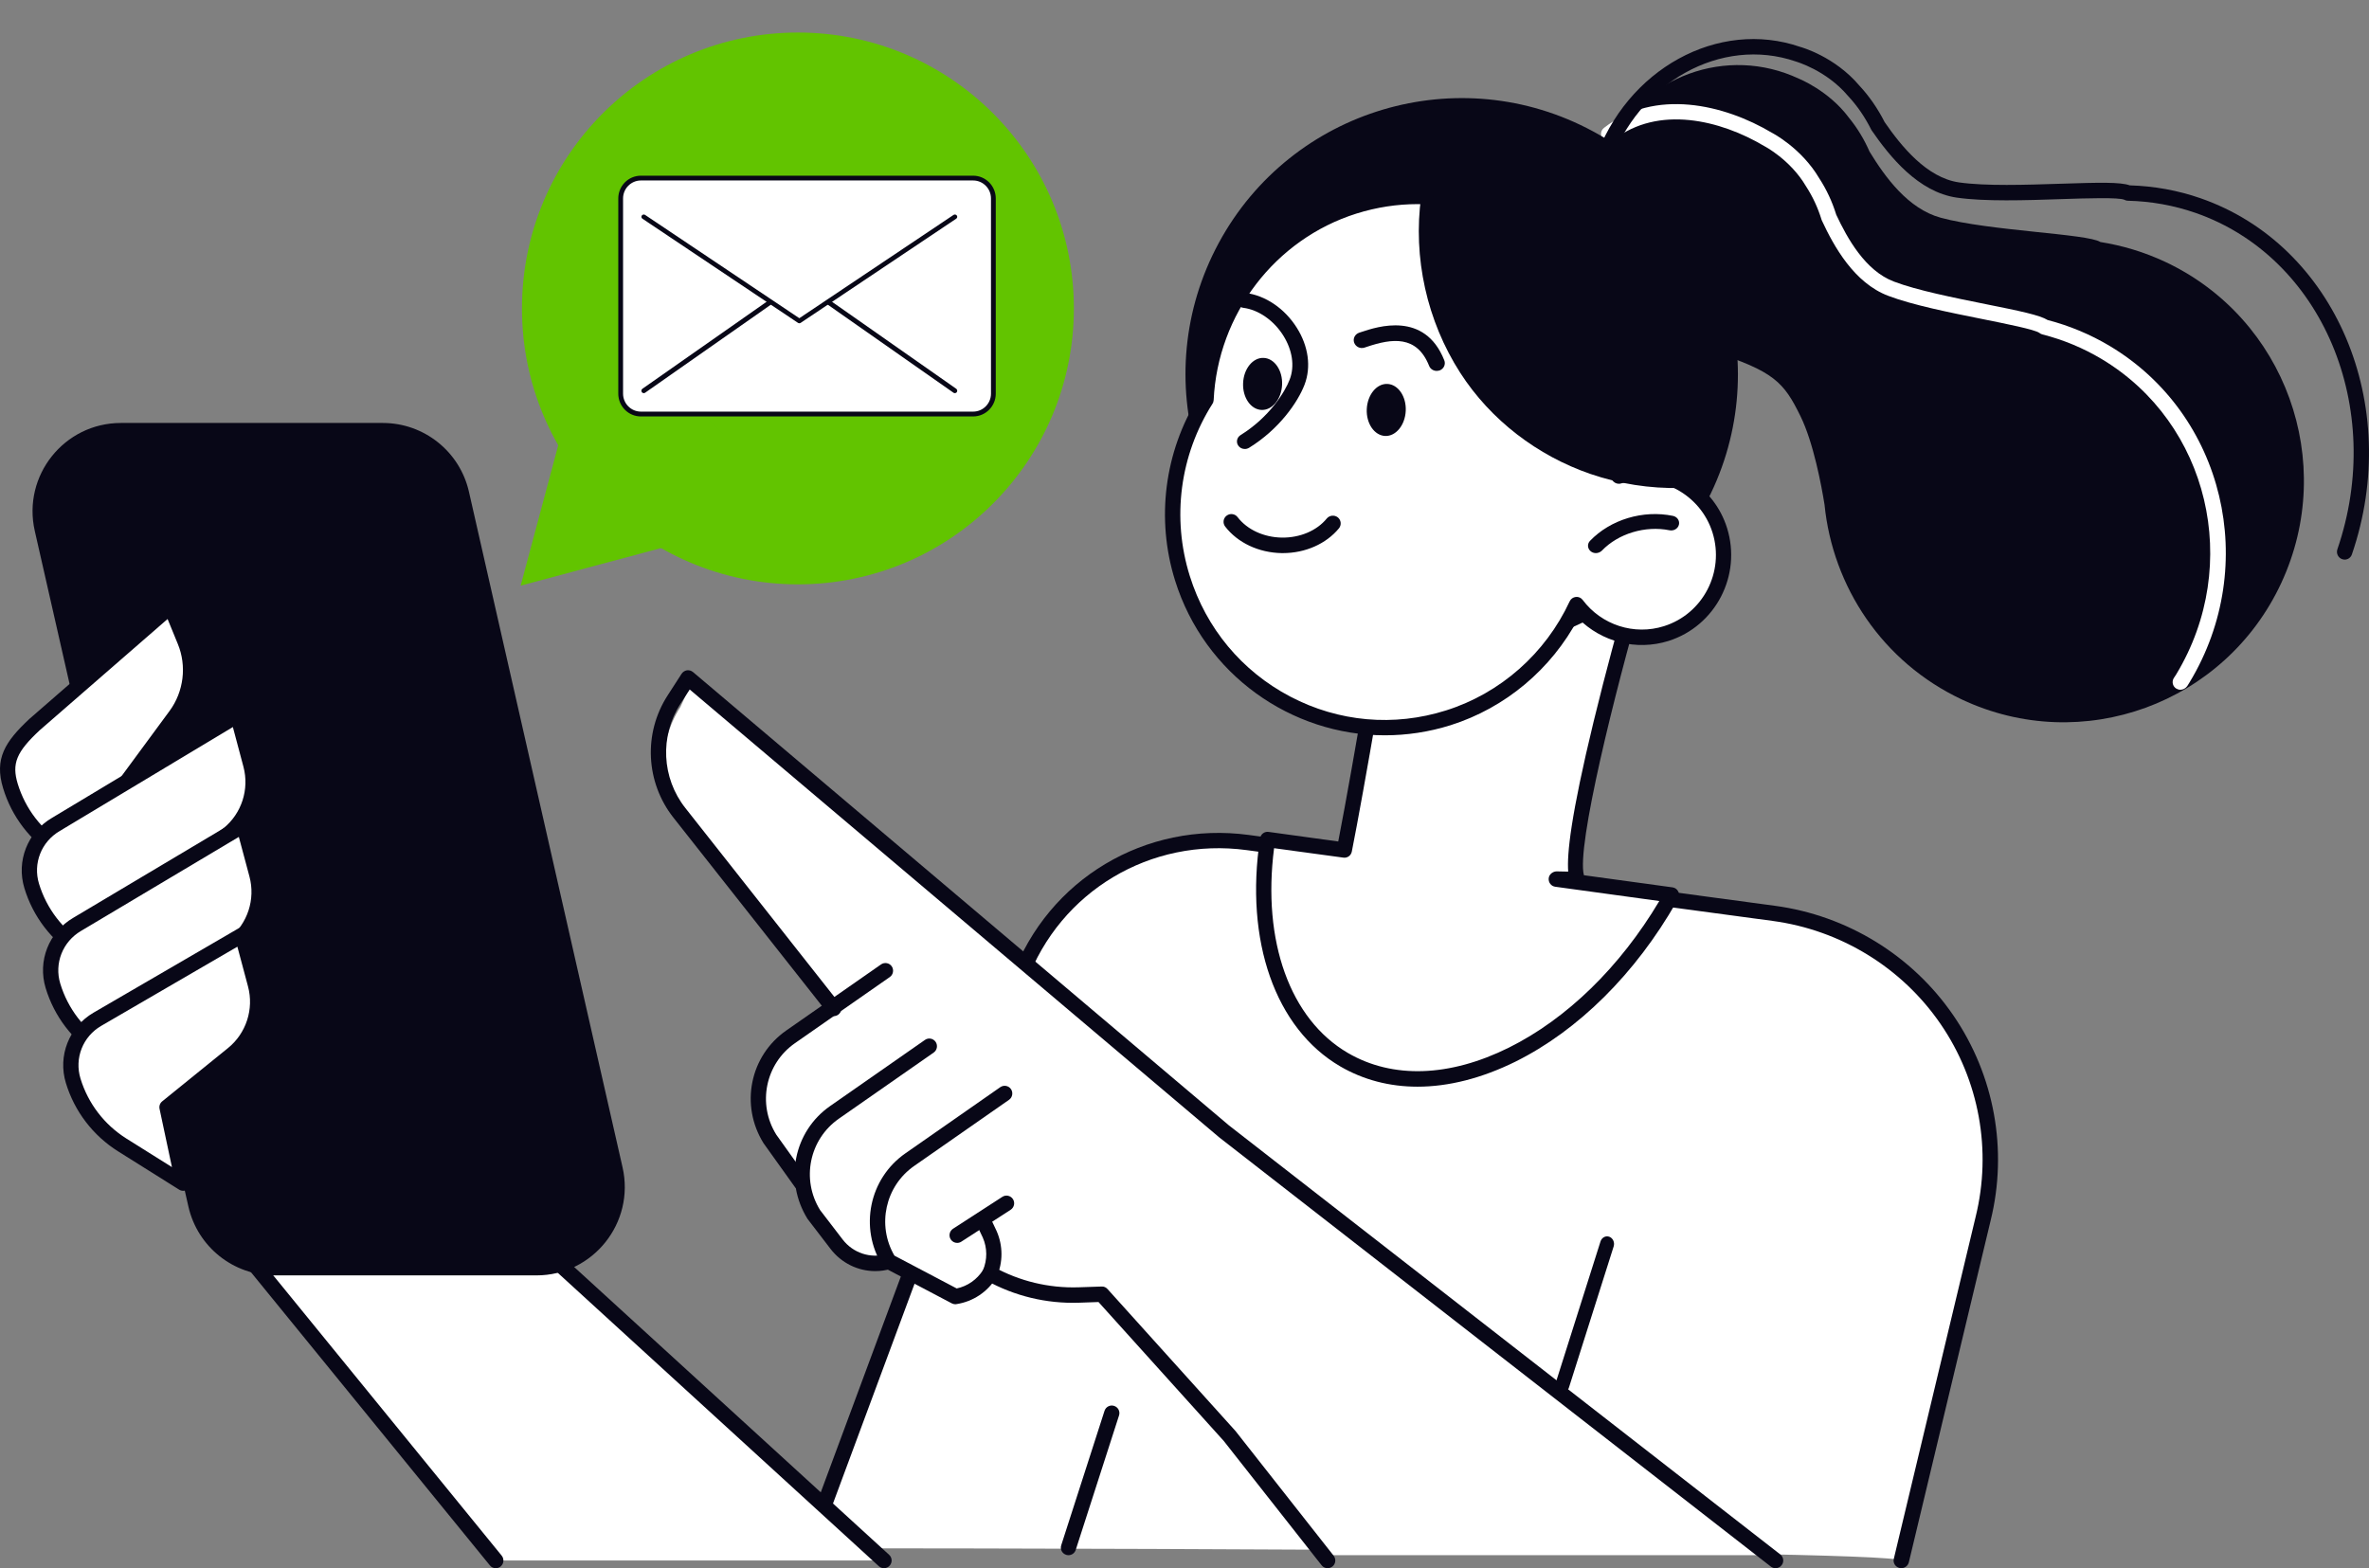
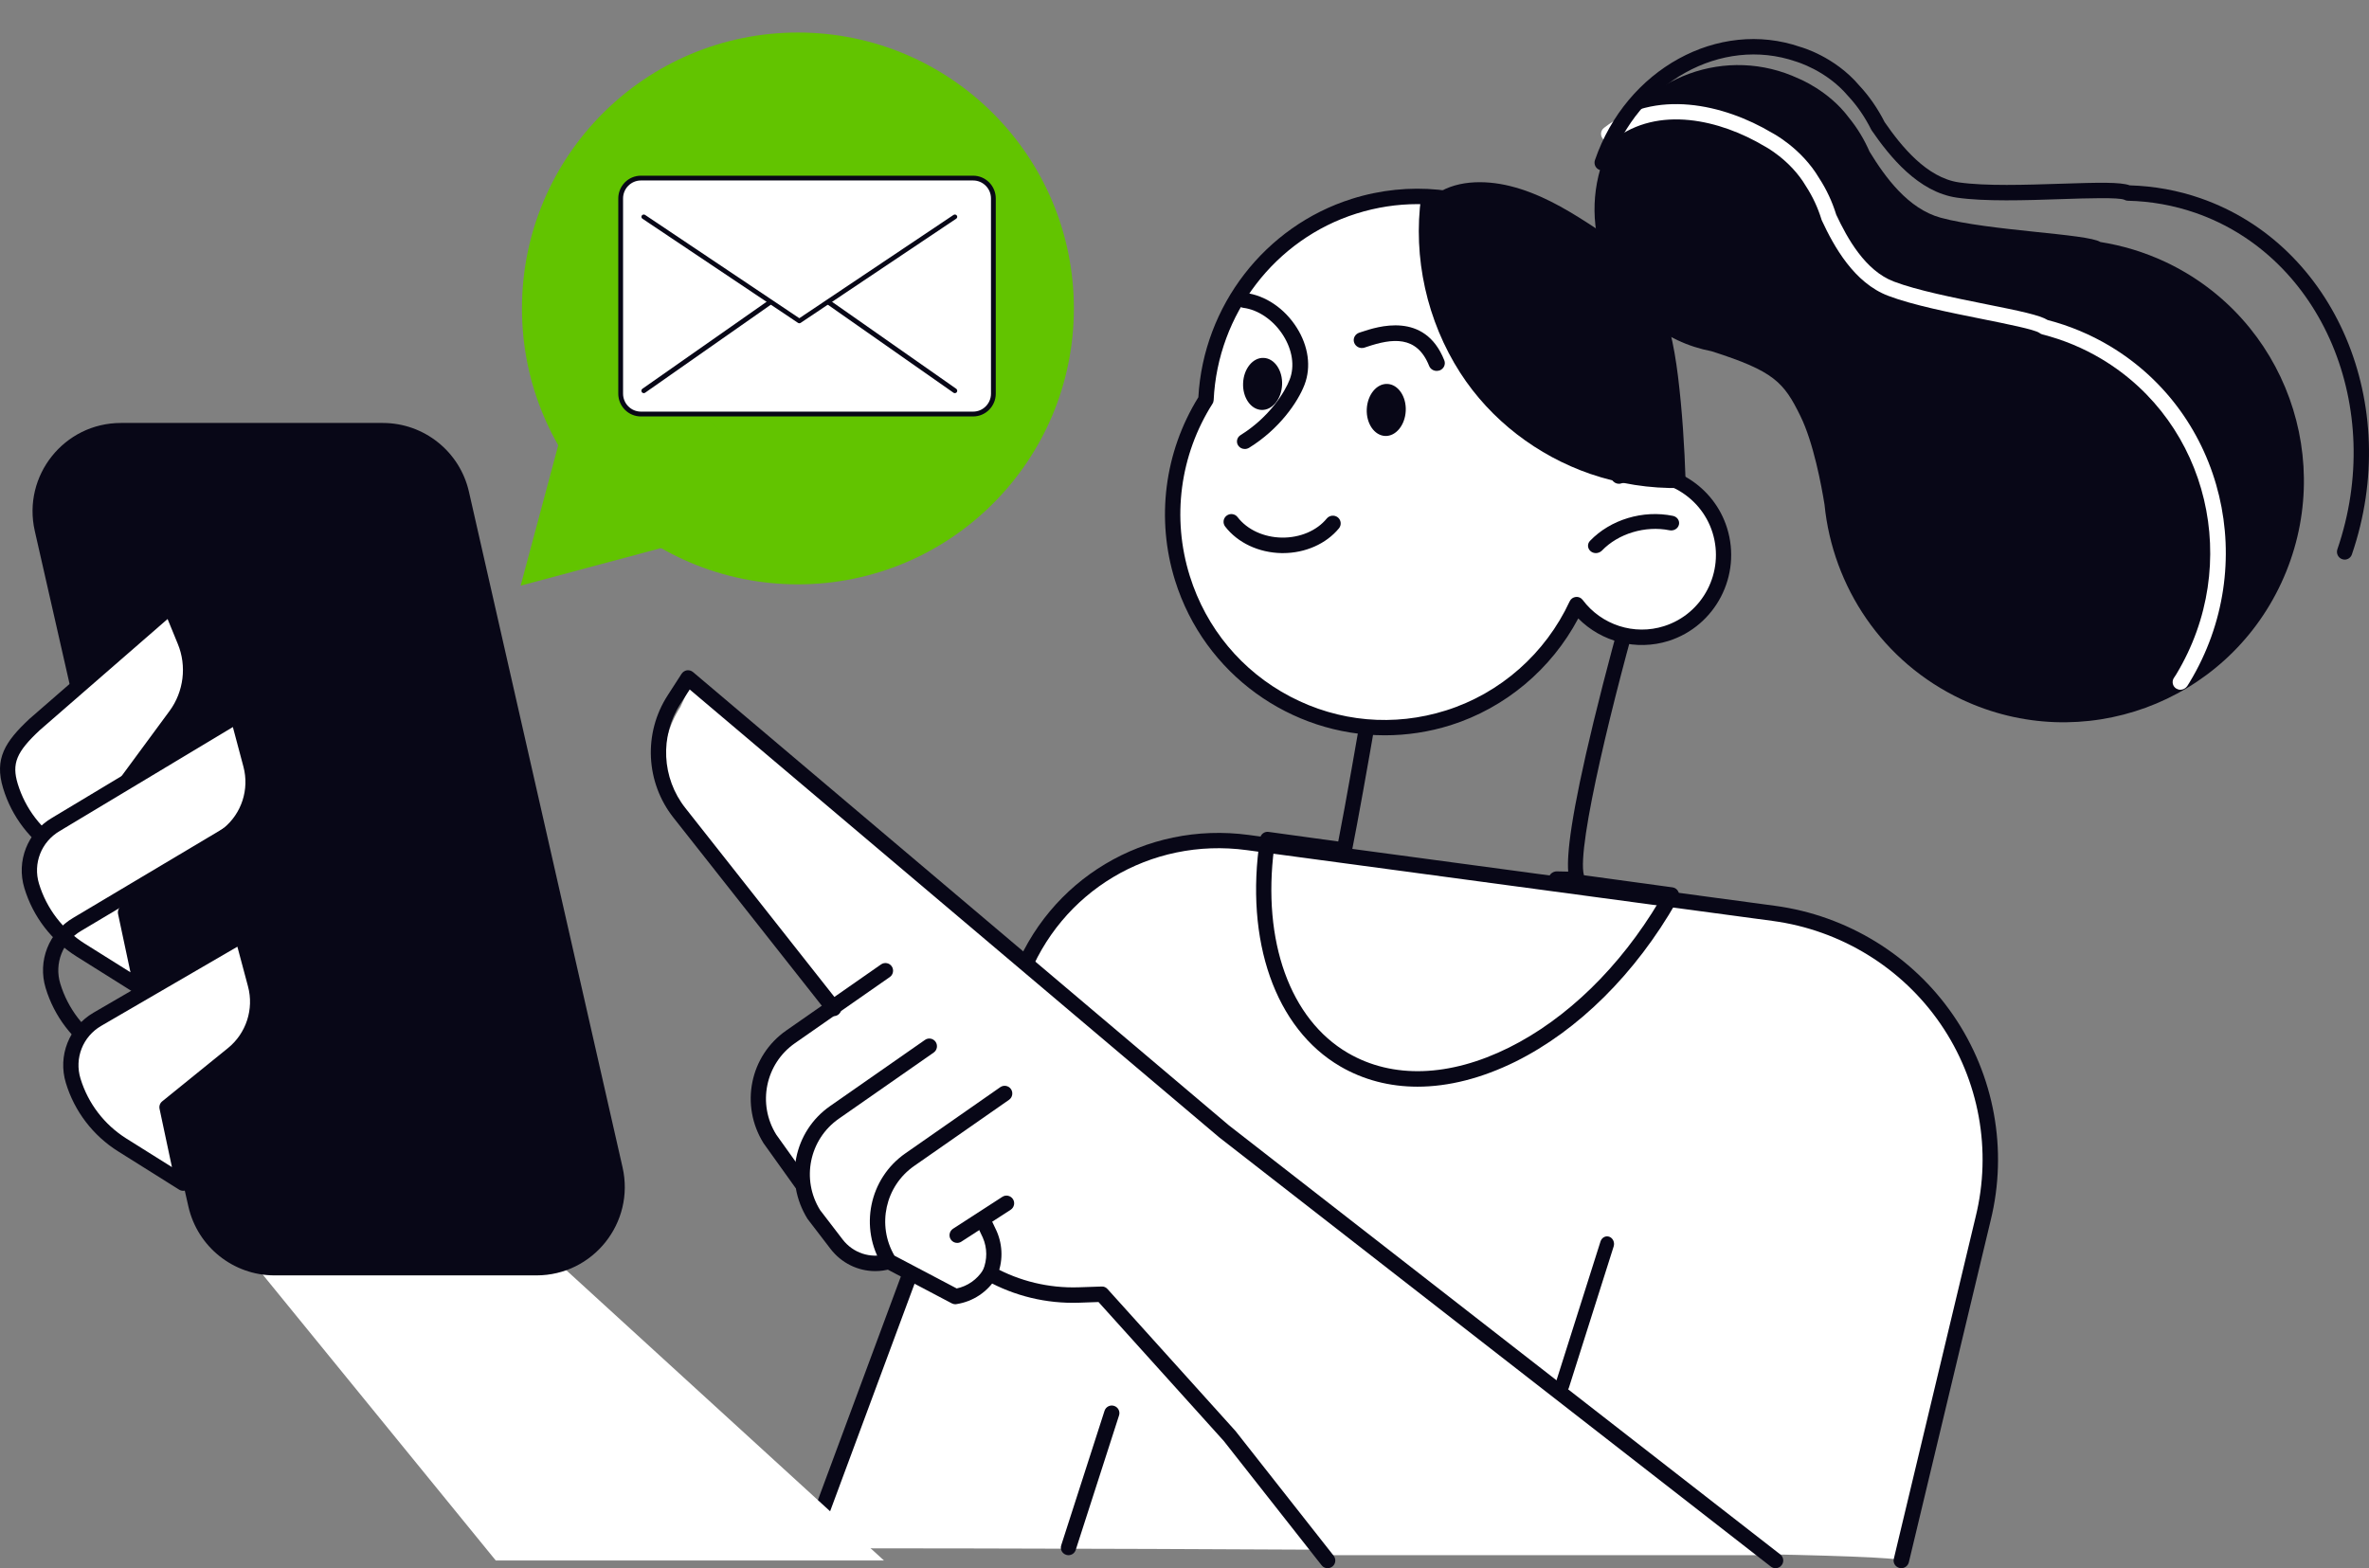
<svg xmlns="http://www.w3.org/2000/svg" width="364px" height="241px" viewBox="0 0 364 241" version="1.1">
  <rect x="0" y="0" width="364" height="241" fill="#808080" stroke="none" />
  <title>Design set-02-08</title>
  <g id="illustration" stroke="none" stroke-width="1" fill="none" fill-rule="evenodd">
    <g id="Artboard" transform="translate(-798, -328)" fill-rule="nonzero">
      <g id="Group-3" transform="translate(26, 27)">
        <g id="Design-set-02-08" transform="translate(772, 301)">
          <g id="Group" transform="translate(123, 128)">
            <path d="M169.135,111.824 L181.707,59.273 C187.153,37.253 172.177,15.41 149.555,12.365 L68.711,1.479 C53.511,-0.567 38.927,8.156 33.635,22.44 L1.174,109.932 C1.174,109.932 167.241,109.955 169.135,111.824 Z" id="Path" fill="#FFFFFF" />
            <path d="M169.135,113 C169.04,113 168.957,112.988 168.863,112.965 C168.223,112.812 167.833,112.177 167.987,111.554 L180.559,59.003 C183.069,48.822 181.115,38.029 175.172,29.365 C169.242,20.712 159.842,14.94 149.389,13.529 L68.546,2.643 C53.783,0.656 39.885,8.968 34.748,22.852 L2.287,110.343 C2.062,110.954 1.376,111.26 0.772,111.037 C0.156,110.813 -0.151,110.131 0.073,109.532 L32.534,22.041 C38.062,7.11 53.002,-1.825 68.877,0.315 L149.72,11.201 C160.836,12.694 170.828,18.843 177.138,28.048 C183.447,37.253 185.531,48.739 182.867,59.555 L170.295,112.095 C170.153,112.636 169.668,113 169.135,113 Z" id="Path" fill="#080717" />
          </g>
          <path d="M203.594,239 L271.967,239 C272.073,238.54 271.92,238.045 271.52,237.739 L188.644,173.788 L107.789,105.295 C107.518,105.059 107.153,104.965 106.811,105.012 C106.457,105.059 106.151,105.271 105.951,105.566 L104.55,108.636 C100.85,114.376 101.204,121.825 105.434,127.177 L127.787,155.489 L122.496,159.178 C116.982,163.021 115.438,170.517 119.044,176.305 L123.804,182.965 C123.84,183.012 123.887,183.023 123.91,183.059 C124.181,184.674 124.77,186.265 125.69,187.75 L129.142,192.253 C130.815,194.433 133.349,193.748 135.988,193.748 C136.601,193.748 137.693,195.376 138.318,195.235 L147.501,200.504 C147.678,200.598 147.878,200.645 148.078,200.645 C148.137,200.645 148.208,200.645 148.267,200.633 C150.317,200.327 152.143,199.278 153.487,197.734 C157.422,199.631 161.771,200.563 166.166,200.421 L169.1,200.327 L187.977,221.249 L203.594,239 Z" id="Path" fill="#FFFFFF" />
          <g id="Group" transform="translate(33, 163)">
            <polygon id="Path" fill="#FFFFFF" points="43.174 76.813 1.175 25.28 20.075 1.193 102.822 76.813" />
-             <path d="M43.174,78 C42.832,78 42.49,77.858 42.266,77.561 L0.267,26.016 C-0.087,25.589 -0.087,24.972 0.255,24.533 L19.155,0.457 C19.355,0.196 19.662,0.042 19.98,0.006 C20.311,-0.029 20.629,0.089 20.865,0.315 L103.612,75.935 C104.096,76.374 104.131,77.122 103.695,77.608 C103.258,78.095 102.515,78.131 102.031,77.691 L20.228,2.925 L2.685,25.268 L44.083,76.066 C44.495,76.576 44.425,77.324 43.917,77.739 C43.705,77.917 43.445,78 43.174,78 Z" id="Path" fill="#080717" />
          </g>
          <g id="Group" transform="translate(193, 89)">
-             <path d="M46.118,46.098 L49.388,46.169 C47.173,40.745 58.287,2.244 58.287,2.244 L20.537,1.176 C20.584,1.829 15.871,30.111 13.573,41.635 L1.779,40.021 C-0.448,54.833 3.585,68.042 13.526,73.858 C28.392,82.546 50.819,71.413 63.621,48.97 C63.703,48.828 63.773,48.685 63.855,48.543 L46.118,46.098 Z" id="Path" fill="#FFFFFF" />
            <path d="M24.804,78 C20.513,78 16.492,76.956 12.928,74.879 C2.952,69.051 -1.773,55.616 0.607,39.843 C0.701,39.202 1.287,38.751 1.92,38.846 L12.623,40.318 C15.015,28.046 19.271,2.399 19.353,1.164 C19.329,0.832 19.447,0.559 19.669,0.31 C19.892,0.072 20.209,-0.011 20.549,0.001 L58.298,1.069 C58.662,1.081 59.002,1.259 59.213,1.556 C59.424,1.853 59.494,2.232 59.389,2.588 C55.215,17.044 49.177,41.137 50.373,45.504 L63.984,47.368 C64.371,47.415 64.699,47.664 64.875,48.021 C65.051,48.377 65.039,48.792 64.852,49.136 L64.605,49.575 C58.298,60.625 49.506,69.36 39.845,74.155 C34.675,76.706 29.576,78 24.804,78 Z M2.764,41.35 C0.923,55.64 5.214,67.627 14.101,72.814 C20.947,76.813 29.716,76.528 38.826,72.006 C47.759,67.568 55.93,59.592 61.956,49.468 L45.965,47.273 C45.344,47.19 44.91,46.632 44.957,46.003 C45.004,45.374 45.578,44.935 46.153,44.911 L47.958,44.947 C47.747,42.276 48.345,36.39 51.862,21.886 C53.773,14.018 55.86,6.481 56.739,3.384 L21.545,2.387 C20.701,8.333 16.563,32.556 14.71,41.861 C14.593,42.478 14.019,42.893 13.409,42.798 L2.764,41.35 Z" id="Shape" fill="#080717" />
          </g>
          <path d="M82.425,196 L42.184,196 C35.851,196 30.357,191.61 28.951,185.434 L5.345,81.6 C3.408,73.093 9.87,65 18.578,65 L58.819,65 C65.152,65 70.646,69.39 72.052,75.566 L95.658,179.4 C97.584,187.907 91.133,196 82.425,196 Z" id="Path" fill="#080717" />
          <path d="M332.701,40.247 C329.449,38.725 326.091,37.726 322.721,37.191 C320.793,35.919 305.61,35.49 298.185,33.457 C293.195,32.09 289.694,27.286 287.259,23.303 C286.443,21.424 285.379,19.664 284.066,18.059 C280.956,13.897 276.392,12.09 276.392,12.09 C265.359,6.906 252.234,11.698 247.079,22.791 C241.923,33.885 246.688,47.084 257.721,52.268 C259.435,53.076 261.197,53.635 262.983,53.98 C272.584,57.036 274.086,58.736 276.64,63.944 C278.65,68.035 279.88,74.681 280.341,77.547 C281.595,90.139 289.222,101.756 301.448,107.499 C319.918,116.179 341.888,108.165 350.52,89.592 C359.152,71.019 351.171,48.927 332.701,40.247 Z" id="Path" fill="#080717" />
          <path d="M335.02,106 C334.806,106 334.592,105.941 334.39,105.823 C333.83,105.482 333.663,104.752 334.009,104.198 L334.175,103.951 C334.247,103.833 334.33,103.715 334.401,103.598 C344.556,86.746 339.39,65.02 322.901,55.163 C320.08,53.479 317.02,52.207 313.818,51.395 C313.651,51.348 313.496,51.277 313.353,51.159 C312.651,50.641 308.21,49.758 304.639,49.04 C299.591,48.027 293.877,46.885 290.126,45.46 C284.9,43.481 281.805,37.911 279.936,33.896 C279.912,33.849 279.888,33.79 279.876,33.743 C279.317,31.906 278.507,30.186 277.483,28.608 C275.102,24.557 271.138,22.473 271.102,22.461 C264.376,18.446 254.804,16.114 247.923,21.496 C247.411,21.896 246.661,21.814 246.256,21.307 C245.851,20.801 245.935,20.059 246.447,19.659 C254.28,13.523 264.923,16.032 272.269,20.412 C272.388,20.471 276.793,22.767 279.519,27.384 C280.626,29.079 281.519,30.975 282.138,32.989 C283.841,36.628 286.603,41.609 290.995,43.269 C294.555,44.624 300.174,45.742 305.127,46.743 C310.425,47.803 313.401,48.427 314.627,49.181 C317.984,50.052 321.187,51.395 324.151,53.161 C341.759,63.677 347.283,86.852 336.461,104.811 C336.378,104.952 336.282,105.093 336.199,105.235 L336.056,105.458 C335.806,105.8 335.413,106 335.02,106 Z" id="Path" fill="#FFFFFF" />
          <path d="M360.261,86 C360.131,86 360.001,85.976 359.871,85.929 C359.258,85.715 358.927,85.038 359.14,84.42 C366.596,62.682 356.816,39.483 337.337,32.712 C334.01,31.56 330.518,30.931 326.955,30.848 C326.766,30.848 326.589,30.8 326.424,30.705 C325.574,30.313 320.69,30.467 316.761,30.598 C311.216,30.788 304.928,30.99 300.669,30.372 C294.746,29.517 290.357,24.065 287.585,20.038 C287.549,19.99 287.526,19.943 287.502,19.895 C286.535,17.971 285.343,16.225 283.927,14.716 C280.588,10.773 275.987,9.478 275.94,9.454 C264.484,5.51 251.66,12.649 247.294,25.383 C247.082,26.001 246.409,26.334 245.796,26.12 C245.182,25.906 244.852,25.229 245.064,24.611 C249.854,10.63 264.024,2.838 276.648,7.221 C276.789,7.257 281.91,8.682 285.697,13.16 C287.207,14.776 288.517,16.676 289.578,18.767 C292.103,22.426 296.032,27.32 301.011,28.032 C305.057,28.614 311.24,28.412 316.69,28.234 C322.507,28.044 325.798,27.961 327.238,28.484 C330.966,28.591 334.635,29.256 338.116,30.467 C358.821,37.666 369.251,62.219 361.37,85.204 C361.204,85.691 360.756,86 360.261,86 Z" id="Path" fill="#080717" />
-           <circle id="Oval" fill="#080717" transform="translate(224.593, 57.517) rotate(-61.577) translate(-224.593, -57.517) " cx="224.593" cy="57.517" r="42.434" />
          <g id="Group" transform="translate(179, 29)">
            <path d="M69.726,44.173 C71.786,37.887 72.021,30.937 69.903,24.153 C64.513,6.88 46.213,-2.722 29.054,2.701 C15.649,6.939 6.929,19.086 6.305,32.429 C1.315,40.302 -0.309,50.258 2.68,59.86 C8.07,77.133 26.359,86.735 43.529,81.313 C52.603,78.447 59.511,71.948 63.23,63.921 C66.349,68.065 71.809,70.006 77.011,68.361 C83.637,66.265 87.32,59.173 85.237,52.508 C83.19,45.925 76.281,42.243 69.726,44.173 Z" id="Path" fill="#FFFFFF" />
            <path d="M33.785,84 C19.427,84 6.082,74.706 1.551,60.215 C-1.403,50.744 -0.097,40.491 5.128,32.05 C5.917,18.009 15.355,5.779 28.689,1.564 C46.448,-4.048 65.442,5.921 71.021,23.786 C72.939,29.919 73.069,36.383 71.421,42.599 C77.905,41.722 84.355,45.689 86.367,52.153 C88.638,59.434 84.602,67.2 77.376,69.497 C72.445,71.048 67.09,69.663 63.501,66.04 C59.358,73.854 52.297,79.785 43.882,82.449 C40.528,83.503 37.127,84 33.785,84 Z M38.798,2.369 C35.691,2.369 32.526,2.843 29.407,3.825 C16.909,7.768 8.106,19.287 7.482,32.476 C7.47,32.677 7.411,32.879 7.294,33.056 C2.292,40.953 1.021,50.59 3.81,59.505 C6.329,67.555 11.801,74.138 19.239,78.045 C26.677,81.952 35.174,82.71 43.188,80.176 C51.544,77.536 58.464,71.427 62.183,63.412 C62.359,63.033 62.712,62.784 63.124,62.737 C63.548,62.69 63.936,62.867 64.183,63.199 C67.078,67.058 72.104,68.68 76.682,67.224 C82.672,65.33 86.014,58.889 84.131,52.851 C82.283,46.944 75.975,43.558 70.068,45.298 C69.656,45.428 69.197,45.298 68.891,44.99 C68.585,44.67 68.479,44.209 68.62,43.794 C70.691,37.46 70.75,30.795 68.785,24.497 C64.572,11.024 52.156,2.369 38.798,2.369 Z" id="Shape" fill="#080717" />
          </g>
          <path d="M245.214,85 C244.921,85 244.64,84.909 244.408,84.716 C243.908,84.296 243.859,83.581 244.31,83.115 C247.448,79.845 252.441,78.334 257.043,79.277 C257.702,79.413 258.117,80.015 257.971,80.628 C257.824,81.241 257.177,81.627 256.518,81.491 C252.819,80.742 248.644,81.991 246.129,84.625 C245.885,84.864 245.543,85 245.214,85 Z" id="Path" fill="#080717" />
          <path d="M197.116,85 C197.056,85 196.984,85 196.924,85 C193.409,84.94 190.17,83.416 188.244,80.914 C187.847,80.39 187.943,79.64 188.473,79.246 C189.002,78.841 189.761,78.949 190.158,79.473 C191.639,81.403 194.179,82.57 196.96,82.618 C199.729,82.653 202.317,81.569 203.858,79.687 C204.28,79.175 205.038,79.103 205.556,79.508 C206.073,79.925 206.146,80.676 205.736,81.188 C203.762,83.582 200.56,85 197.116,85 Z" id="Path" fill="#080717" />
          <path d="M220.751,57 C220.25,57 219.774,56.71 219.587,56.226 C217.696,51.473 213.865,52.005 210.021,53.299 L209.658,53.42 C208.995,53.638 208.294,53.287 208.068,52.658 C207.843,52.03 208.193,51.34 208.857,51.123 L209.195,51.014 C211.599,50.216 218.898,47.773 221.915,55.367 C222.166,55.996 221.84,56.686 221.202,56.927 C221.052,56.964 220.901,57 220.751,57 Z" id="Path" fill="#080717" />
          <path d="M191.263,69 C190.866,69 190.48,68.814 190.251,68.467 C189.889,67.933 190.058,67.215 190.613,66.867 C195.048,64.119 197.459,60.2 198.17,58.31 C198.953,56.258 198.58,53.8 197.169,51.551 C195.699,49.221 193.349,47.598 191.047,47.308 C190.384,47.227 189.926,46.647 190.01,46.009 C190.094,45.371 190.697,44.919 191.36,45.012 C194.421,45.395 197.374,47.389 199.242,50.345 C201.05,53.197 201.484,56.397 200.448,59.11 C199.423,61.789 196.579,65.939 191.926,68.814 C191.709,68.942 191.492,69 191.263,69 Z" id="Path" fill="#080717" />
          <path d="M191.005,58.877 C190.907,61.084 192.179,62.927 193.829,62.998 C195.479,63.068 196.897,61.331 196.995,59.124 C197.093,56.916 195.821,55.073 194.171,55.003 C192.521,54.921 191.091,56.658 191.005,58.877 Z" id="Path" fill="#080717" />
          <path d="M210.005,62.877 C209.907,65.084 211.179,66.927 212.829,66.998 C214.479,67.068 215.897,65.331 215.995,63.123 C216.093,60.916 214.821,59.073 213.171,59.002 C211.521,58.932 210.103,60.669 210.005,62.877 Z" id="Path" fill="#080717" />
          <path d="M257.821,57.789 C258.481,63.175 258.823,68.609 259,74.007 C259.011,74.469 258.716,74.99 258.198,74.99 C253.494,75.096 248.826,74.362 244.37,72.835 C236.225,70.03 229.046,64.56 224.366,57.291 C219.25,49.336 217.07,39.581 218.366,30.193 C218.508,29.128 220.028,29.317 220.111,30.253 C223.341,27.624 228.127,27.624 232.04,28.595 C236.39,29.672 240.315,31.922 244.052,34.337 C248.107,36.941 251.762,39.7 254.06,44.068 C256.3,48.306 257.231,53.089 257.821,57.789 Z" id="Path" fill="#080717" />
          <g id="Group" transform="translate(0, 92)">
            <g>
              <path d="M16.025,32.858 L18.506,44.528 L9.134,38.646 C5.512,36.38 2.843,32.881 1.597,28.795 L1.597,28.795 C0.491,25.155 1.42,22.971 5.324,19.332 L26.209,1.168 L28.408,6.498 C29.972,10.303 29.442,14.635 27.008,17.946 L16.025,32.858 Z" id="Path" fill="#FFFFFF" />
              <path d="M18.506,45.702 C18.295,45.702 18.071,45.644 17.883,45.526 L8.511,39.644 C4.654,37.225 1.796,33.492 0.479,29.136 C-0.896,24.603 0.762,21.997 4.525,18.475 L25.432,0.287 C25.715,0.041 26.103,-0.053 26.479,0.029 C26.844,0.111 27.149,0.37 27.29,0.722 L29.489,6.052 C31.206,10.209 30.618,15.034 27.949,18.651 L17.283,33.128 L19.659,44.282 C19.753,44.74 19.565,45.221 19.177,45.491 C18.977,45.632 18.741,45.702 18.506,45.702 Z M25.75,3.129 L6.1,20.224 C2.514,23.57 1.785,25.343 2.725,28.455 C3.89,32.27 6.383,35.535 9.757,37.66 L16.778,42.063 L14.873,33.104 C14.802,32.775 14.873,32.435 15.073,32.165 L26.056,17.253 C28.231,14.295 28.725,10.338 27.314,6.945 L25.75,3.129 Z" id="Shape" fill="#080717" />
            </g>
            <g transform="translate(3.338, 16.745)">
              <path d="M15.956,31.47 L18.437,43.141 L9.065,37.259 C5.443,34.993 2.774,31.494 1.527,27.408 L1.527,27.408 C0.422,23.768 1.962,19.858 5.255,17.944 L33.183,1.178 L35.206,8.775 C36.252,12.708 34.888,16.888 31.725,19.459 L15.956,31.47 Z" id="Path" fill="#FFFFFF" />
              <path d="M18.437,44.315 C18.225,44.315 18.002,44.257 17.814,44.139 L8.442,38.257 C4.585,35.838 1.727,32.104 0.41,27.748 C-0.86,23.58 0.892,19.13 4.667,16.935 L32.572,0.168 C32.889,-0.02 33.277,-0.055 33.618,0.086 C33.959,0.227 34.218,0.521 34.312,0.873 L36.346,8.469 C37.51,12.849 35.993,17.51 32.477,20.363 L17.273,31.94 L19.601,42.883 C19.695,43.341 19.507,43.822 19.119,44.092 C18.907,44.245 18.672,44.315 18.437,44.315 Z M32.442,2.986 L5.855,18.954 C3.009,20.61 1.704,23.944 2.656,27.067 C3.82,30.883 6.313,34.147 9.688,36.273 L16.708,40.675 L14.803,31.717 C14.709,31.271 14.874,30.813 15.238,30.543 L31.008,18.532 C33.783,16.277 34.994,12.567 34.065,9.08 L32.442,2.986 Z" id="Shape" fill="#080717" />
            </g>
            <g transform="translate(6.607, 33.64)">
-               <path d="M15.956,29.932 L18.437,41.603 L9.065,35.721 C5.443,33.455 2.774,29.956 1.527,25.87 L1.527,25.87 C0.422,22.23 1.962,18.32 5.255,16.406 L30.831,1.178 L32.866,8.775 C33.912,12.708 32.548,16.888 29.385,19.459 L15.956,29.932 Z" id="Path" fill="#FFFFFF" />
              <path d="M18.437,42.777 C18.225,42.777 18.002,42.718 17.814,42.601 L8.442,36.719 C4.585,34.3 1.727,30.566 0.41,26.21 C-0.86,22.042 0.892,17.592 4.667,15.397 L30.231,0.168 C30.549,-0.02 30.937,-0.055 31.278,0.086 C31.619,0.227 31.878,0.521 31.972,0.873 L34.006,8.469 C35.17,12.849 33.653,17.51 30.137,20.363 L17.273,30.39 L19.601,41.345 C19.695,41.803 19.507,42.284 19.119,42.554 C18.907,42.707 18.672,42.777 18.437,42.777 Z M30.09,2.974 L5.855,17.416 C3.021,19.072 1.704,22.406 2.656,25.529 C3.82,29.345 6.313,32.609 9.688,34.734 L16.708,39.137 L14.803,30.179 C14.709,29.744 14.874,29.287 15.227,29.005 L28.656,18.532 C31.443,16.277 32.654,12.555 31.725,9.08 L30.09,2.974 Z" id="Shape" fill="#080717" />
            </g>
            <g transform="translate(9.712, 50.52)">
              <path d="M15.956,27.635 L18.437,39.306 L9.065,33.424 C5.443,31.158 2.774,27.659 1.527,23.573 L1.527,23.573 C0.422,19.933 1.962,16.023 5.255,14.11 L27.503,1.171 L29.538,8.767 C30.584,12.701 29.22,16.881 26.057,19.452 L15.956,27.635 Z" id="Path" fill="#FFFFFF" />
              <path d="M18.437,40.48 C18.225,40.48 18.002,40.422 17.814,40.304 L8.442,34.422 C4.585,32.003 1.727,28.269 0.41,23.913 C-0.86,19.745 0.892,15.295 4.667,13.1 L26.915,0.161 C27.233,-0.027 27.621,-0.05 27.95,0.091 C28.291,0.231 28.538,0.525 28.632,0.877 L30.667,8.474 C31.831,12.853 30.314,17.515 26.786,20.368 L17.249,28.093 L19.578,39.06 C19.672,39.518 19.484,39.999 19.095,40.269 C18.907,40.41 18.672,40.48 18.437,40.48 Z M26.762,2.967 L5.843,15.131 C3.009,16.775 1.704,20.109 2.656,23.233 C3.82,27.048 6.313,30.312 9.688,32.438 L16.708,36.841 L14.803,27.882 C14.709,27.448 14.874,27.001 15.215,26.731 L25.316,18.548 C28.115,16.282 29.326,12.56 28.397,9.084 L26.762,2.967 Z" id="Shape" fill="#080717" />
            </g>
          </g>
          <g id="Group" transform="translate(80, 5)" fill="#62C400">
            <circle id="Oval" cx="42.6" cy="42.4" r="42.4" />
            <polygon id="Path" points="1.79542917e-23 85 5.74 63.552 11.492 42.093 27.2 57.8 42.907 73.508 21.448 79.26" />
          </g>
          <g id="Group" transform="translate(100, 103)" fill="#080717">
            <path d="M172.809,138 C172.561,138 172.302,137.917 172.09,137.751 L87.341,71.795 L5.976,2.961 L4.55,5.164 C1.355,10.126 1.662,16.569 5.316,21.188 L29.023,51.247 C29.424,51.756 29.341,52.502 28.834,52.905 C28.327,53.307 27.585,53.225 27.184,52.715 L3.477,22.657 C-0.802,17.232 -1.168,9.676 2.581,3.873 L4.727,0.545 C4.915,0.261 5.21,0.071 5.54,0.012 C5.87,-0.035 6.212,0.059 6.471,0.273 L88.827,69.948 L173.54,135.88 C174.058,136.283 174.153,137.029 173.752,137.538 C173.516,137.846 173.162,138 172.809,138 Z" id="Path" />
            <path d="M103.987,138 C103.645,138 103.291,137.846 103.067,137.55 L88.025,118.435 L68.786,97.093 L65.768,97.199 C60.805,97.365 55.877,96.181 51.527,93.765 C50.962,93.445 50.749,92.722 51.068,92.154 C51.386,91.586 52.105,91.372 52.671,91.692 C56.655,93.895 61.147,94.973 65.697,94.831 L69.269,94.712 C69.623,94.689 69.953,94.842 70.177,95.103 L89.829,116.907 L104.918,136.081 C105.319,136.591 105.236,137.337 104.729,137.739 C104.494,137.917 104.234,138 103.987,138 Z" id="Path" />
            <path d="M23.117,79.955 C22.751,79.955 22.386,79.778 22.162,79.458 L17.317,72.683 C13.674,66.833 15.23,59.253 20.806,55.368 L35.377,45.207 C35.908,44.839 36.65,44.97 37.016,45.503 C37.381,46.036 37.251,46.782 36.721,47.149 L22.15,57.311 C17.6,60.473 16.338,66.655 19.274,71.369 L24.072,78.084 C24.449,78.617 24.331,79.351 23.801,79.742 C23.6,79.884 23.353,79.955 23.117,79.955 Z" id="Path" />
            <path d="M34.493,92.343 C31.829,92.343 29.282,91.112 27.597,88.909 L24.084,84.325 C20.417,78.439 21.973,70.859 27.549,66.975 L42.12,56.813 C42.651,56.434 43.393,56.576 43.759,57.109 C44.124,57.642 43.995,58.388 43.464,58.755 L28.893,68.917 C24.343,72.091 23.082,78.262 26.017,82.975 L29.459,87.464 C31.062,89.56 33.727,90.437 36.249,89.726 C36.874,89.548 37.523,89.916 37.699,90.543 C37.876,91.171 37.511,91.822 36.886,92 C36.096,92.225 35.295,92.343 34.493,92.343 Z" id="Path" />
            <path d="M46.8,97.436 C46.612,97.436 46.423,97.389 46.258,97.306 L36.037,91.917 C35.849,91.822 35.695,91.668 35.589,91.491 C31.994,85.699 33.538,78.12 39.126,74.235 L53.697,64.073 C54.227,63.706 54.97,63.836 55.335,64.369 C55.701,64.902 55.571,65.648 55.04,66.016 L40.47,76.177 C36.014,79.28 34.705,85.285 37.428,89.963 L47.001,95.008 C48.675,94.653 50.125,93.634 51.044,92.178 C51.716,90.591 51.704,88.779 51.009,87.192 L49.924,84.906 C49.641,84.314 49.889,83.603 50.478,83.331 C51.068,83.046 51.775,83.295 52.046,83.887 L53.142,86.209 C54.121,88.459 54.121,90.993 53.154,93.196 C53.131,93.244 53.107,93.291 53.084,93.338 C51.74,95.541 49.512,97.022 46.977,97.412 C46.918,97.424 46.859,97.436 46.8,97.436 Z" id="Path" />
            <path d="M47.071,88.009 C46.682,88.009 46.305,87.819 46.081,87.464 C45.727,86.919 45.892,86.185 46.435,85.83 L54.015,80.926 C54.557,80.571 55.288,80.737 55.642,81.282 C55.995,81.827 55.83,82.561 55.288,82.916 L47.708,87.819 C47.508,87.95 47.284,88.009 47.071,88.009 Z" id="Path" />
          </g>
          <path d="M240.075,214 C239.957,214 239.84,213.977 239.722,213.93 C239.165,213.719 238.866,213.052 239.058,212.444 L245.919,190.789 C246.111,190.181 246.721,189.853 247.278,190.064 C247.835,190.274 248.134,190.941 247.942,191.55 L241.081,213.204 C240.942,213.696 240.525,214 240.075,214 Z" id="Path" fill="#080717" />
          <path d="M164.166,239 C164.049,239 163.933,238.977 163.816,238.942 C163.197,238.745 162.858,238.094 163.057,237.479 L169.713,216.811 C169.911,216.196 170.565,215.859 171.184,216.056 C171.803,216.254 172.142,216.904 171.943,217.519 L165.287,238.187 C165.124,238.686 164.668,239 164.166,239 Z" id="Path" fill="#080717" />
          <g id="Group" transform="translate(95, 27)">
            <g>
              <path d="M57.632,33.5 L57.632,3.493 C57.632,1.767 56.24,0.366 54.523,0.366 L28.996,0.366 L3.477,0.366 C1.76,0.366 0.368,1.767 0.368,3.493 L0.368,33.5 C0.368,35.226 1.76,36.627 3.477,36.627 L29,36.627 L54.523,36.627 C56.24,36.63 57.632,35.23 57.632,33.5 Z" id="Path" fill="#FFFFFF" />
              <path d="M54.52,37 L3.477,37 C1.558,37 0,35.433 0,33.504 L0,3.496 C0,1.567 1.558,0 3.477,0 L54.523,0 C56.442,0 58,1.567 58,3.496 L58,33.504 C58,35.429 56.438,37 54.52,37 Z M3.477,0.735 C1.966,0.735 0.735,1.974 0.735,3.493 L0.735,33.5 C0.735,35.019 1.966,36.257 3.477,36.257 L54.523,36.257 C56.034,36.257 57.265,35.019 57.265,33.5 L57.265,3.493 C57.265,1.974 56.034,0.735 54.523,0.735 L3.477,0.735 Z" id="Shape" fill="#080717" />
            </g>
            <path d="M27.818,22.677 C27.745,22.677 27.672,22.656 27.61,22.614 L3.708,6.607 C3.544,6.498 3.5,6.277 3.617,6.119 C3.733,5.961 3.96,5.919 4.124,6.031 L27.818,21.901 L51.509,6.031 C51.673,5.919 51.903,5.961 52.016,6.119 C52.133,6.277 52.089,6.498 51.925,6.607 L28.022,22.618 C27.96,22.656 27.887,22.677 27.818,22.677 Z" id="Path" fill="#080717" />
            <path d="M51.714,33.419 C51.641,33.419 51.567,33.397 51.505,33.353 L32.117,19.772 C31.952,19.653 31.908,19.423 32.025,19.256 C32.139,19.089 32.371,19.045 32.536,19.164 L51.924,32.745 C52.089,32.863 52.133,33.093 52.015,33.26 C51.946,33.364 51.832,33.419 51.714,33.419 Z" id="Path" fill="#080717" />
            <path d="M3.918,33.419 C3.8,33.419 3.686,33.364 3.616,33.26 C3.502,33.092 3.542,32.858 3.708,32.743 L23.097,19.162 C23.263,19.047 23.495,19.088 23.609,19.255 C23.723,19.422 23.682,19.656 23.517,19.772 L4.127,33.352 C4.065,33.397 3.991,33.419 3.918,33.419 Z" id="Path" fill="#080717" />
          </g>
        </g>
      </g>
    </g>
  </g>
</svg>